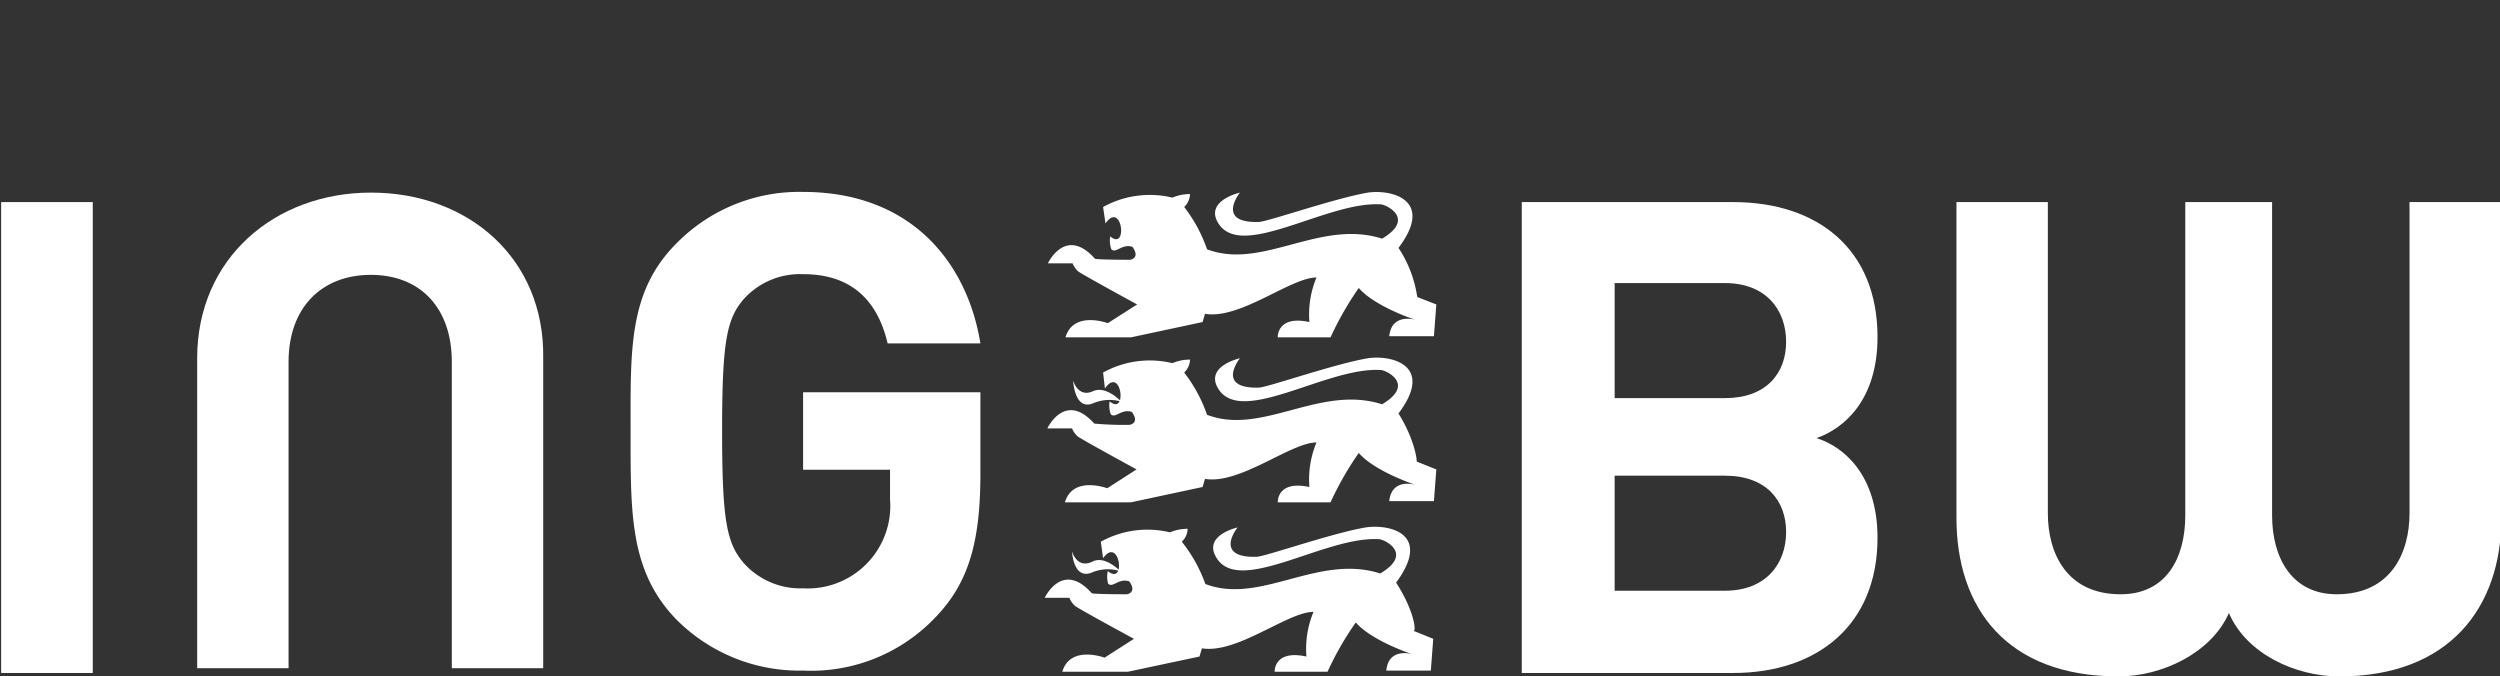
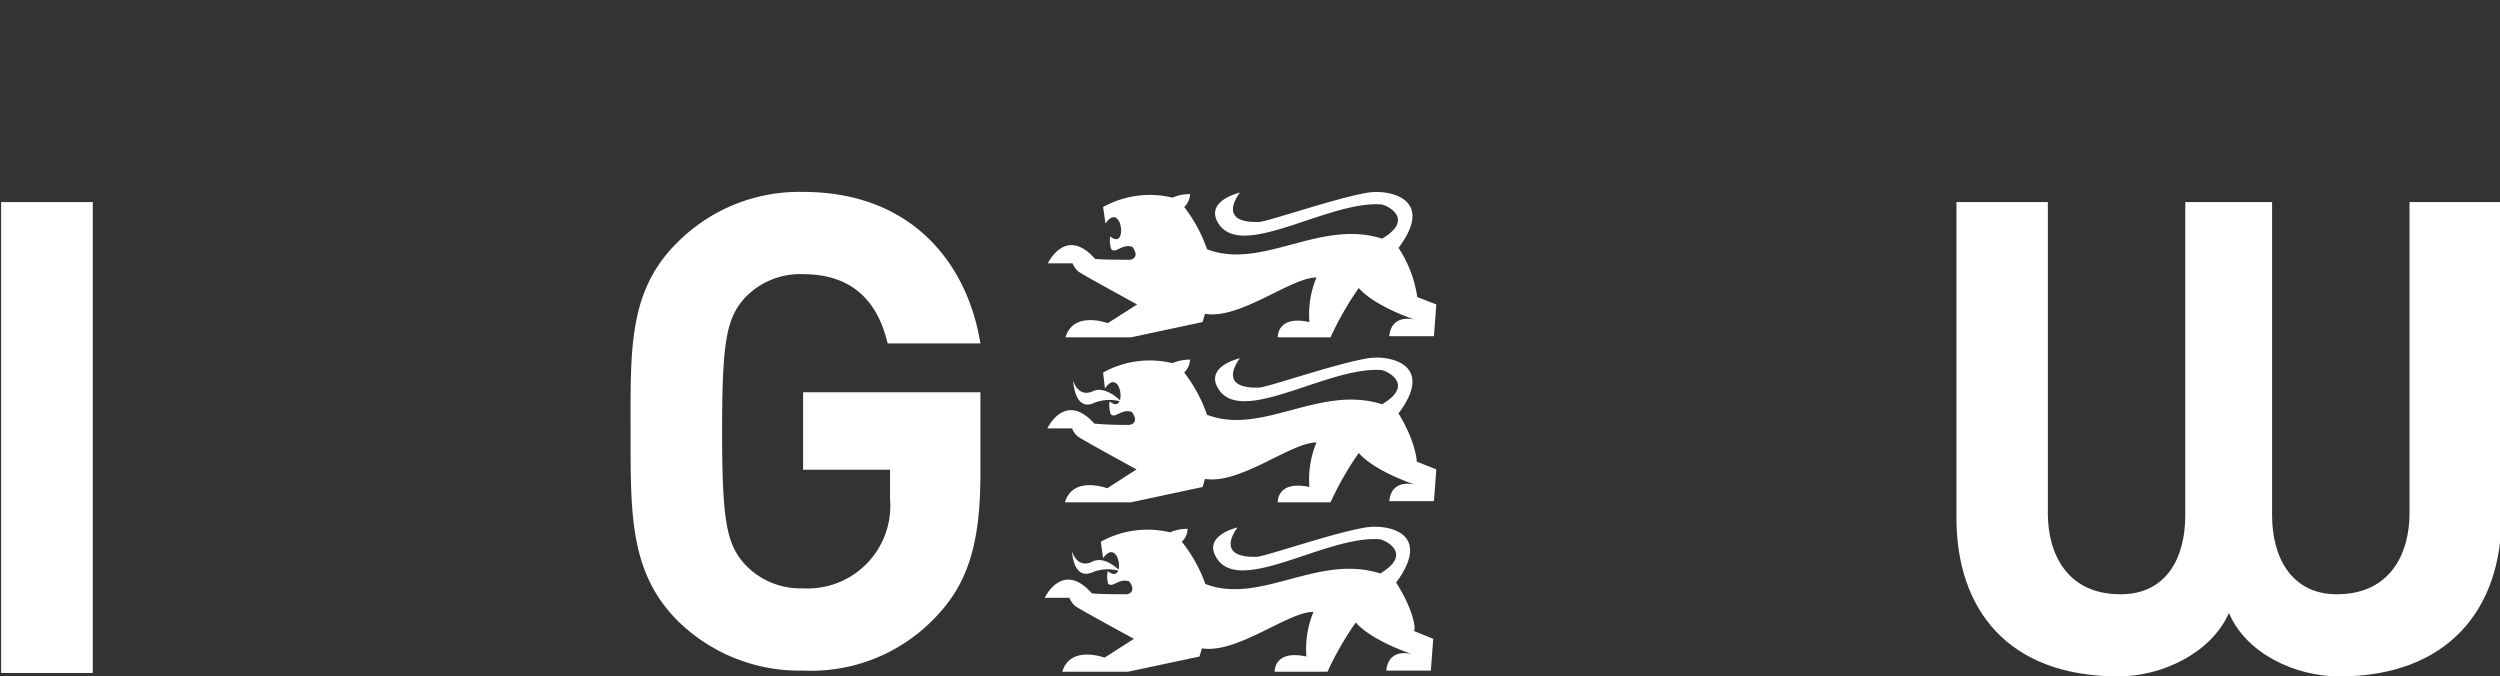
<svg xmlns="http://www.w3.org/2000/svg" id="Ebene_1" data-name="Ebene 1" viewBox="0 0 218.84 59.21">
  <rect x="0" y="0" width="218.84" height="59.21" fill="#333333" stroke="none" />
  <defs>
    <style>.cls-1{fill:#fff;}</style>
  </defs>
  <title>Logo_ING_BW</title>
  <rect class="cls-1" x="0.1" y="17.69" width="8.02" height="41.22" />
-   <path class="cls-1" d="M32.48,16.86c-8.43,0-15.22,5.76-15.22,14.5V58.49h8V31.67c0-4.73,2.88-7.61,7.2-7.61s7.09,2.88,7.09,7.61V58.49h8V31.36C47.69,22.62,41,16.86,32.48,16.86Z" />
  <path class="cls-1" d="M70.3,41.12h7.61v2.57A7.23,7.23,0,0,1,70.3,51.5a6.65,6.65,0,0,1-5.14-2.15c-1.54-1.75-1.95-3.7-1.95-11.62s.41-9.87,1.95-11.61A6.63,6.63,0,0,1,70.3,24c4.11,0,6.48,2.16,7.4,6.06h8.12c-1.13-7-6-13.26-15.52-13.26a15.05,15.05,0,0,0-11.1,4.52c-4.21,4.22-4,9.36-4,16.45s-.1,12.23,4,16.45A15.18,15.18,0,0,0,70.3,58.7,15,15,0,0,0,81.92,54c2.88-3,3.9-6.58,3.9-12.54V34.34H70.3Z" />
  <path class="cls-1" d="M122.42,21.7c3.18-4.22-.62-5.14-2.68-4.84-3,.52-8.84,2.57-9.56,2.57-3.8.11-1.64-2.57-1.64-2.57s-2.78.62-2.06,2.37c1.75,3.9,9.56-1.65,14.39-1.34.42,0,3.09,1.24.11,3-5.45-1.74-10.49,2.78-15.32.93a13,13,0,0,0-2-3.7,1.65,1.65,0,0,0,.51-1.13,3.8,3.8,0,0,0-1.54.31,8.44,8.44,0,0,0-6.07.82l.21,1.44c1.44-2.06,2,2.46.41,1.13a2.41,2.41,0,0,0,.1,1.13c.41.41.93-.52,1.85-.21.72,1-.2,1.13-.2,1.13s-3.09,0-3.09-.1c-2.57-2.88-4.11.41-4.11.41h2.16a1.87,1.87,0,0,0,.51.72c.42.31,5.14,2.88,5.14,2.88l-2.57,1.64s-3-1.13-3.7,1.24H99l6.27-1.34.21-.72c3.08.52,7.5-3.18,9.76-3.18a8.4,8.4,0,0,0-.62,3.9c-2.87-.62-2.77,1.34-2.77,1.34h4.62a27.59,27.59,0,0,1,2.47-4.32c1.44,1.65,4.94,2.78,4.94,2.78s-2.06-.62-2.27,1.44h3.91l.21-2.78L124.06,26A10.54,10.54,0,0,0,122.42,21.7Z" />
  <path class="cls-1" d="M95.79,35.26a3.64,3.64,0,0,1,2.37-.1s-1.34-1.44-2.47-.92c-1.34.61-1.75-.93-1.75-.93S94.05,36.09,95.79,35.26Z" />
  <path class="cls-1" d="M122.42,36.19c3.18-4.22-.62-5.14-2.68-4.83-3,.51-8.84,2.57-9.56,2.57-3.8.1-1.64-2.57-1.64-2.57s-2.78.61-2.06,2.36c1.75,3.91,9.56-1.64,14.39-1.33.42,0,3.09,1.23.11,3-5.45-1.75-10.49,2.77-15.32.92a13,13,0,0,0-2-3.7,1.63,1.63,0,0,0,.51-1.13,3.8,3.8,0,0,0-1.54.31,8.44,8.44,0,0,0-6.07.82L96.72,34c1.44-2.06,2,2.47.41,1.13a2.41,2.41,0,0,0,.1,1.13c.41.41.93-.51,1.85-.2.72,1-.2,1.13-.2,1.13a29,29,0,0,1-3.09-.11c-2.57-2.87-4.11.42-4.11.42h2.16a1.87,1.87,0,0,0,.51.71c.42.31,5.14,2.88,5.14,2.88l-2.57,1.65s-3-1.13-3.7,1.23H99l6.27-1.34.21-.71c3.08.51,7.5-3.19,9.76-3.19a8.4,8.4,0,0,0-.62,3.9c-2.87-.61-2.77,1.34-2.77,1.34h4.62a27.59,27.59,0,0,1,2.47-4.32c1.44,1.65,4.94,2.78,4.94,2.78s-2.06-.62-2.27,1.44h3.91l.21-2.78L124,40.4C124.06,40.61,124,38.76,122.42,36.19Z" />
  <path class="cls-1" d="M95.69,50.07A3.6,3.6,0,0,1,98.06,50s-1.34-1.44-2.47-.82c-1.34.62-1.75-.92-1.75-.92S93.94,50.89,95.69,50.07Z" />
  <path class="cls-1" d="M122.21,51c3.19-4.32-.62-5.14-2.67-4.83-3,.51-8.84,2.57-9.56,2.57-3.8.1-1.65-2.57-1.65-2.57s-2.77.62-2,2.36c1.75,3.91,9.56-1.64,14.39-1.33.41,0,3.08,1.23.1,3-5.45-1.75-10.48,2.77-15.31.92a12.78,12.78,0,0,0-2.06-3.7,1.59,1.59,0,0,0,.51-1.13,3.83,3.83,0,0,0-1.54.31,8.43,8.43,0,0,0-6.06.82l.2,1.44c1.44-2,2.06,2.47.41,1.13A2.32,2.32,0,0,0,97,51.09c.41.41.92-.51,1.85-.2.72,1-.21,1.13-.21,1.13s-3.08,0-3.08-.1c-2.57-2.88-4.11.41-4.11.41h2.16a1.83,1.83,0,0,0,.51.72c.41.31,5.14,2.87,5.14,2.87l-2.57,1.65s-3-1.13-3.7,1.23h5.75L105,57.47l.21-.72c3.08.51,7.5-3.19,9.77-3.19a8.42,8.42,0,0,0-.62,3.91c-2.88-.62-2.78,1.33-2.78,1.33h4.63a26.37,26.37,0,0,1,2.47-4.31c1.44,1.64,4.93,2.77,4.93,2.77s-2.06-.62-2.26,1.44h3.9l.21-2.78-1.75-.71C124,55.41,123.86,53.56,122.21,51Z" />
  <path class="cls-1" d="M210.92,17.69V44.93c0,3.49-1.65,7.09-6.37,7.09-4,0-5.66-3.29-5.66-6.89V17.69h-7.6V45.13c0,3.7-1.65,6.89-5.66,6.89-4.73,0-6.37-3.6-6.37-7.09V17.69h-8V45.34c0,7.91,4.42,13.87,14.19,13.87,3.8,0,8.12-2.05,9.66-5.55,1.54,3.6,5.86,5.55,9.66,5.55,9.66,0,14.19-6.06,14.19-13.87V17.69Z" />
-   <path class="cls-1" d="M164.35,29.51c0-7.71-5.24-11.82-12.64-11.82h-18.5V58.91h18.5c7.4,0,12.64-4.22,12.64-11.83,0-5.55-3-8-5.34-8.73C161.37,37.53,164.35,35.06,164.35,29.51ZM151,51.71h-9.66V41.64H151c3.6,0,5.35,2.16,5.35,4.93S154.59,51.71,151,51.71Zm0-16.86h-9.66V24.78H151c3.6,0,5.35,2.36,5.35,5.14S154.59,34.85,151,34.85Z" />
</svg>